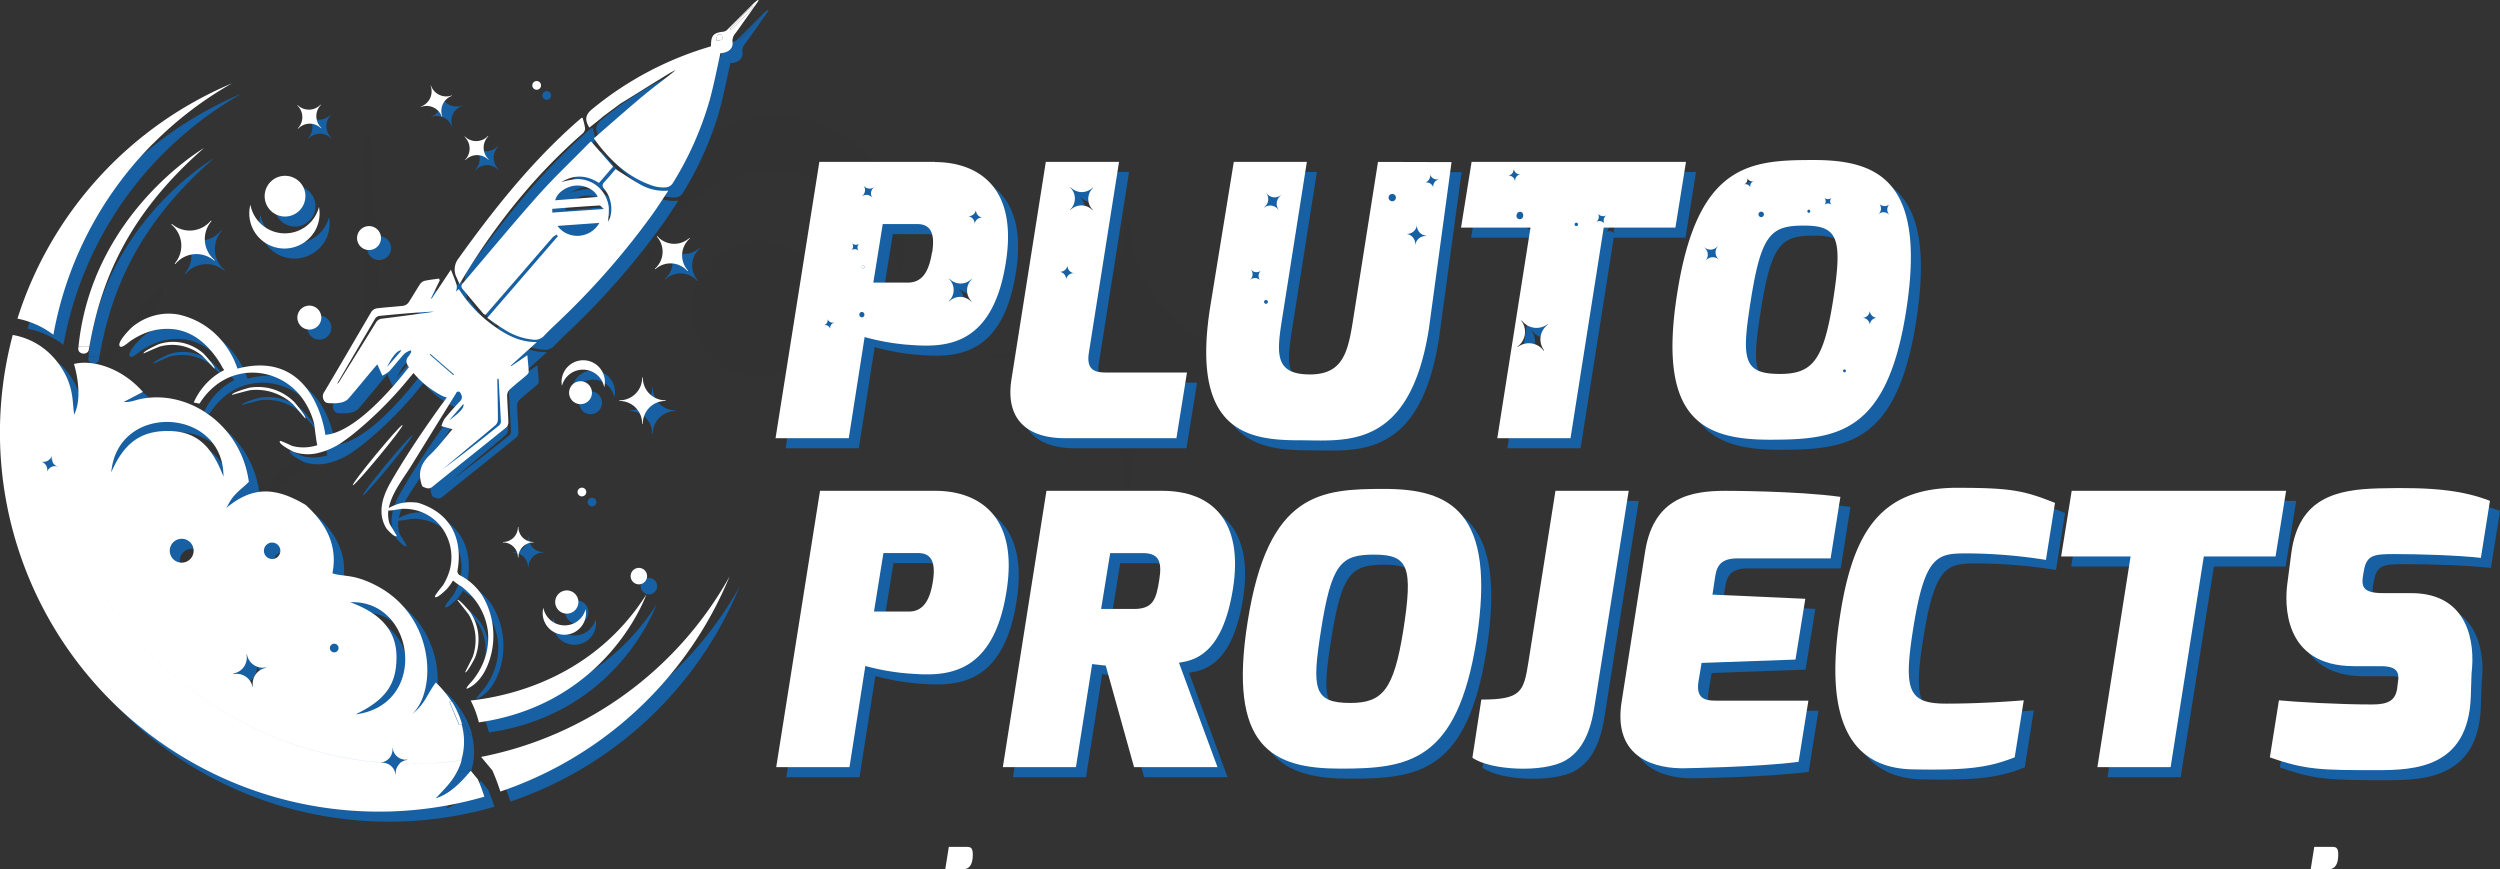
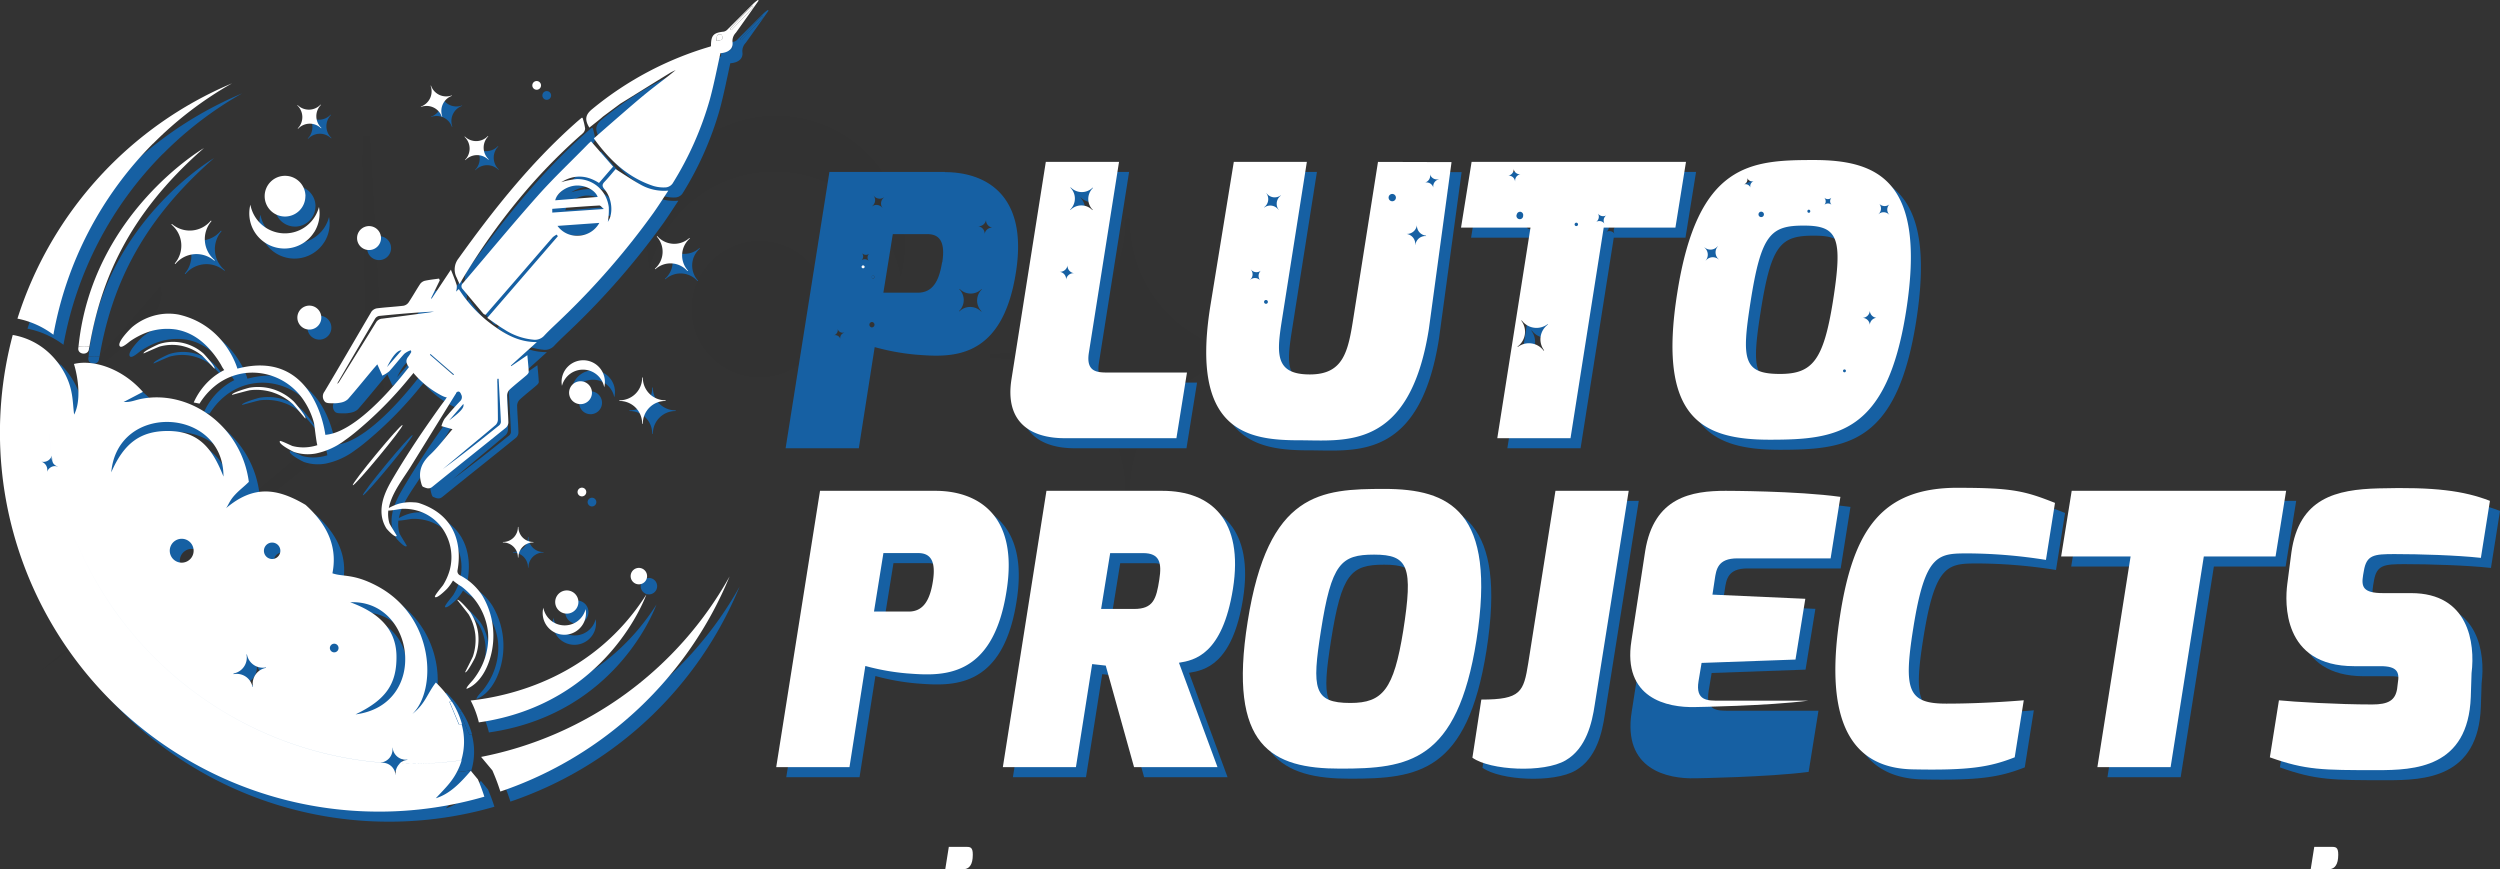
<svg xmlns="http://www.w3.org/2000/svg" viewBox="0 0 745.38 259.17">
  <rect x="0" y="0" width="745.38" height="259.17" fill="#333333" stroke="none" />
  <defs>
    <style>.cls-1{fill:none;}.cls-2{opacity:0.28;}.cls-3{opacity:0.1;}.cls-4{clip-path:url(#clip-path);}.cls-10,.cls-5,.cls-7{fill-rule:evenodd;}.cls-6{clip-path:url(#clip-path-2);}.cls-7,.cls-8{fill:#1660a3;}.cls-10,.cls-9{fill:#fff;}</style>
    <clipPath id="clip-path">
      <rect class="cls-1" x="193.03" y="34.53" width="76.68" height="47.92" />
    </clipPath>
    <clipPath id="clip-path-2">
      <rect class="cls-1" x="206.29" y="71.87" width="40.53" height="40.53" />
    </clipPath>
  </defs>
  <g id="Layer_2" data-name="Layer 2">
    <g id="Layer_1-2" data-name="Layer 1">
      <g class="cls-2">
        <g class="cls-3">
          <g class="cls-4">
            <path class="cls-5" d="M199,52.42a38.34,38.34,0,0,1,69.55,30A38.34,38.34,0,0,0,193.7,80,38.22,38.22,0,0,1,199,52.42" />
          </g>
        </g>
        <g class="cls-3">
          <g class="cls-6">
            <path class="cls-5" d="M241,78a20.27,20.27,0,1,1-28.66-.32A20.27,20.27,0,0,1,241,78" />
          </g>
        </g>
        <g class="cls-3">
          <path d="M336.82,65.7a.61.61,0,0,0-.61-.61.62.62,0,0,0-.61.61,39.87,39.87,0,0,1-39.83,39.83.62.62,0,0,0-.61.61.61.61,0,0,0,.61.61,39.87,39.87,0,0,1,39.83,39.83.61.61,0,0,0,.61.61.61.61,0,0,0,.61-.61,39.88,39.88,0,0,1,39.83-39.83.61.61,0,0,0,.61-.61.62.62,0,0,0-.61-.61A39.87,39.87,0,0,1,336.82,65.7" />
        </g>
        <g class="cls-3">
          <path d="M110.34,40.75l-2-.09c-.08,2.7-.28,5.41-.23,8.12.34,21.29.89,42.58.92,63.87,0,3.23-1.47,7.5-3.79,9.51-16.09,13.93-32.59,27.37-48.94,41q-22.43,18.69-44.83,37.41c33.8-24.89,66.7-50.86,99.48-77,1.74-1.38,3.54-4.15,3.45-6.18-1.16-25.56-2.67-51.1-4.08-76.64m-87.82,74C43.26,99,49.76,91.83,47.8,85.44L22.52,114.7" />
        </g>
      </g>
      <path class="cls-7" d="M140.74,218.93l-.84.08-2.84-6.8h.7a30.15,30.15,0,0,0-4.71-5.71c-2.61,3.35-3.07,6.25-7,9.36,7.37-7.05,6.69-28.89-10.36-38.06-7.15-3.84-10.27-2.75-13.48-3.87,1.3-6.53-.3-13.45-8-20.4-8.46-5-15.46-6-23.73,1,.69-.85,1-2.18,2.62-3.94,1.34-1.47,2.81-2.53,4.19-3.92C75,130.19,59.83,119.28,45.5,121.85c-2.36.42-3.34,1.12-5.63,1l5.74-3c-6.12-7-14.86-9.76-20.56-8.33,1.29,4.21,2.19,11,.05,15.09-.48-3.61-.22-7.3-2.65-12a23.38,23.38,0,0,0-4.42-6,109.12,109.12,0,0,0,.4,30h0a.05.05,0,0,1,0,.05.53.53,0,0,0,0,.12c.1.65.2,1.3.32,1.95a2.51,2.51,0,0,0,1.47,1.13,0,0,0,1,1,0,.08A2.61,2.61,0,0,0,19,142a108.47,108.47,0,0,0,97.54,88.36s0,0,0,0A3.92,3.92,0,0,0,120,226a.08.08,0,0,1,0-.07.09.09,0,0,1,.07.06,3.92,3.92,0,0,0,4.3,3.49.06.06,0,1,1,0,.11,3.88,3.88,0,0,0-2.28,1.08,108.45,108.45,0,0,0,18.45-1,19.32,19.32,0,0,0,.1-10.74M60.05,169.3a3.56,3.56,0,1,1-.81-5,3.56,3.56,0,0,1,.81,5m-6.93-37.8C45,131.47,40,135,36.17,143.83c1.86-21,33.5-19.45,33.46,1.26-3.29-8.38-7.38-13.55-16.51-13.59m29.14,70.68a4.79,4.79,0,0,0-3.84,5.59.08.08,0,0,1-.15,0A4.79,4.79,0,0,0,72.68,204a.08.08,0,0,1-.08-.06.08.08,0,0,1,.06-.09,4.8,4.8,0,0,0,3.84-5.59s0-.07.06-.08.07,0,.08.06A4.8,4.8,0,0,0,82.23,202a.08.08,0,0,1,.09.06.08.08,0,0,1-.06.08m3.86-33.53a2.45,2.45,0,1,1-.56-3.41,2.44,2.44,0,0,1,.56,3.41M103.7,197a1.3,1.3,0,0,1-1.81.29,1.29,1.29,0,0,1,1.51-2.1,1.31,1.31,0,0,1,.3,1.81M109,216c9-4.34,12.33-9,12.21-17.44s-5.9-13.11-13.79-16C126.85,181.72,131,213.17,109,216" />
      <path class="cls-8" d="M146.47,228.71l3.34,4,.29.68a58.66,58.66,0,0,1,2.08,5.61,113.21,113.21,0,0,0,68.35-64.14,108.73,108.73,0,0,1-74.06,53.81" />
      <path class="cls-8" d="M48.63,45.84a108.53,108.53,0,0,1,23.56-18A113.23,113.23,0,0,0,8.2,98a26.2,26.2,0,0,1,10.72,4.8,108,108,0,0,1,29.71-57" />
      <path class="cls-7" d="M195.71,180.25C180,205,154.94,210.6,143.33,211.86a28.21,28.21,0,0,1,2.44,6.52c38.59-5.52,49.94-38.13,49.94-38.13" />
      <path class="cls-7" d="M29.67,106.27C33,87.18,40.87,67.16,63.81,47.15c0,0-33.35,19.43-37.4,59.15a16.8,16.8,0,0,1,1.75-.09c.5,0,1,0,1.51.06" />
      <path class="cls-7" d="M29.51,107.17c0-.3.1-.6.16-.9q-.77-.06-1.5-.06a16.86,16.86,0,0,0-1.76.09c0,.18-.05.36-.07.54-.18,1.89,2.86,2.21,3.17.33" />
      <path class="cls-7" d="M18.77,140.79c-.12-.64-.22-1.29-.32-1.94a2.56,2.56,0,0,0,.32,1.94" />
      <path class="cls-7" d="M143.37,232.81c-3.19,3.71-6.27,6.9-10.44,8.2,3-3.23,5.18-5.18,6.91-9.12a17.25,17.25,0,0,0,.8-2.21,108.5,108.5,0,0,1-18.46,1,3.92,3.92,0,0,0-1.2,3.23s0,.06,0,.07a.07.07,0,0,1-.07-.06,3.93,3.93,0,0,0-4.3-3.49.05.05,0,0,1-.06-.05l0,0A108.47,108.47,0,0,1,19,142a2.56,2.56,0,0,0-2,1.81,0,0,0,0,1-.05,0,0,0,0,0,1,0,0,2.58,2.58,0,0,0-1.76-3.2,0,0,0,0,1,0,0,0,0,0,0,1,0,0,2.59,2.59,0,0,0,3.2-1.77h0a109.2,109.2,0,0,1-.4-30A21.08,21.08,0,0,0,6.8,102.87,113,113,0,0,0,147.41,240.53a54.87,54.87,0,0,0-1.92-5.16Z" />
      <path class="cls-7" d="M137.06,212.22,139.9,219l.84-.08a24.21,24.21,0,0,0-3-6.71h-.7" />
      <path class="cls-8" d="M18.48,138.73s0,0,0,0,0,0,0,0,0,.11,0,.16a.53.53,0,0,1,0-.12" />
      <path class="cls-8" d="M413.85,51.27l-7.31,46.37c-1.58,10.13-2.93,17-13,17-10.69,0-9.9-6.41-8.21-17l7.31-46.37H370.86l-7,43c-6,37.48,11.26,40,26.56,40,13.62,0,32.86,3.15,38.6-33.19l6.76-49.75ZM379,83.64a2.12,2.12,0,0,0-.23,3s0,0,0,0a0,0,0,0,1,0,0,2.13,2.13,0,0,0-3-.23h-.05s0,0,0,0a2.13,2.13,0,0,0,.23-3,0,0,0,0,1,0,0s0,0,.05,0a2.13,2.13,0,0,0,3,.23,0,0,0,0,1,0,0,0,0,0,0,1,0,0m1.39,9.94a.57.57,0,1,1,.63-.51.57.57,0,0,1-.63.51m3.81-28.07s-.05,0-.06,0a3,3,0,0,0-4.16-.66,0,0,0,0,1-.07,0s0,0,0-.06a3,3,0,0,0,.66-4.16,0,0,0,1,1,.07,0,3,3,0,0,0,4.16.65.06.06,0,0,1,.07,0s0,.05,0,.06a3,3,0,0,0-.66,4.16.06.06,0,0,1,0,.07M418,63a1.09,1.09,0,1,1,1.19-1A1.09,1.09,0,0,1,418,63m10.25,10.39A3,3,0,0,0,425,76a.07.07,0,0,1-.05,0s-.05,0,0,0a3,3,0,0,0-2.68-3.26,0,0,0,0,1,0,0,.07.07,0,0,1,0,0A3,3,0,0,0,425.47,70a0,0,0,0,1,0,0s0,0,0,0a3,3,0,0,0,2.67,3.25.07.07,0,0,1,0,.05.05.05,0,0,1,0,0M430.37,59s0,0,0,0,0,0,0,0a2.13,2.13,0,0,0-2.58-1.55s0,0,0,0l0,0a2.13,2.13,0,0,0,1.56-2.57s0,0,0,0,0,0,0,0a2.12,2.12,0,0,0,2.58,1.55,0,0,0,0,1,0,.07A2.12,2.12,0,0,0,430.37,59" />
      <path class="cls-8" d="M281.72,51.27H247.29l-13.06,82.38h21.83l4.73-30.16a69,69,0,0,0,12.27,2.25c10.24.79,25.66,2,29.82-24.42,3.83-23.86-9.68-30-21.16-30m-30,47.89a1.59,1.59,0,0,0-1.16,1.92s0,0,0,0,0,0,0,0a1.59,1.59,0,0,0-1.92-1.16s0,0,0,0,0,0,0,0A1.6,1.6,0,0,0,249.72,98l0,0s0,0,0,0a1.6,1.6,0,0,0,1.93,1.16,0,0,0,0,1,0,0s0,0,0,0m7.39-21.32h0a1.59,1.59,0,0,0-2.24-.17s0,0,0,0a0,0,0,0,1,0,0,1.59,1.59,0,0,0,.17-2.24s0,0,0,0a0,0,0,0,1,0,0,1.59,1.59,0,0,0,2.24.17,0,0,0,0,1,0,0,0,0,0,0,1,0,0,1.59,1.59,0,0,0-.17,2.24,0,0,0,0,1,0,0m.76,19.75A.81.81,0,0,1,260,96a.82.82,0,0,1,.73.89.81.81,0,0,1-.89.73m.46-14.6a.43.43,0,1,1,.47-.38.44.44,0,0,1-.47.38m2.85-21a0,0,0,0,1,0,0h-.05a2.21,2.21,0,0,0-3.1-.49,0,0,0,0,1,0-.06,2.22,2.22,0,0,0,.49-3.1s0,0,0-.05a0,0,0,0,1,0,0,2.23,2.23,0,0,0,3.11.49h0a0,0,0,0,1,0,.05,2.23,2.23,0,0,0-.49,3.11m17.76,16.29c-.9,5.74-2.92,9-7.2,9H263.38l2.81-17.45h10.35c3.94,0,5.29,2.82,4.39,8.44m11.77,8.08a4.58,4.58,0,0,0-.08,6.46.07.07,0,0,1,0,.1s-.07,0-.1,0a4.56,4.56,0,0,0-6.45-.07.09.09,0,0,1-.1,0,.07.07,0,0,1,0-.1,4.58,4.58,0,0,0,.07-6.46.07.07,0,0,1,.1-.1,4.58,4.58,0,0,0,6.46.07.07.07,0,0,1,.1.1M296,67.88a2.22,2.22,0,0,0-2.43,2s0,0,0,0,0,0,0,0a2.23,2.23,0,0,0-2-2.43s0,0,0,0,0,0,0,0a2.23,2.23,0,0,0,2.43-2,0,0,0,0,1,0,0s0,0,0,0a2.22,2.22,0,0,0,2,2.43s0,0,0,0a0,0,0,0,1,0,0" />
      <path class="cls-8" d="M260.4,82.14a.43.43,0,1,0-.08.85.44.44,0,0,0,.47-.38.43.43,0,0,0-.39-.47" />
      <path class="cls-8" d="M441.76,51.27l-3.15,19.59h20.71l-9.9,62.79h21.83l9.9-62.79h21.38l3.15-19.59Zm12.95,5.79,0,0a1.91,1.91,0,0,0-2.09-1.69s0,0,0,0a0,0,0,0,1,0,0,1.9,1.9,0,0,0,1.68-2.09s0,0,0,0l0,0a1.88,1.88,0,0,0,2.08,1.68s0,0,0,0a0,0,0,0,1,0,0A1.9,1.9,0,0,0,454.74,57a0,0,0,0,1,0,0m2.39,10.32a1,1,0,1,1-1.88-.44,1,1,0,0,1,1.17-.72,1,1,0,0,1,.71,1.16m7.35,32.47a5.47,5.47,0,0,0-1.13,7.63.09.09,0,0,1,0,.12.09.09,0,0,1-.12,0,5.47,5.47,0,0,0-7.63-1.13.07.07,0,0,1-.11,0,.08.08,0,0,1,0-.11,5.46,5.46,0,0,0,1.13-7.63.08.08,0,0,1,0-.11.09.09,0,0,1,.12,0,5.45,5.45,0,0,0,7.62,1.13.08.08,0,0,1,.12,0,.08.08,0,0,1,0,.11m9-29.78a.52.52,0,0,1-.62.38.51.51,0,1,1,.62-.38M482,67.15a1.89,1.89,0,0,0-.56,2.62s0,0,0,0,0,0,0,0a1.9,1.9,0,0,0-2.62-.56s0,0,0,0a0,0,0,0,1,0,0,1.89,1.89,0,0,0,.57-2.62s0,0,0,0a0,0,0,0,1,0,0,1.89,1.89,0,0,0,2.62.56h0s0,0,0,0" />
      <path class="cls-8" d="M247.49,149.34h34.44c11.48,0,25,6.19,21.15,30-4.16,26.45-19.58,25.21-29.82,24.42A69.18,69.18,0,0,1,261,201.56l-4.73,30.16H234.43Zm26.44,36c4.28,0,6.31-3.26,7.21-9s-.45-8.44-4.39-8.44H266.39l-2.81,17.44Z" />
      <path class="cls-8" d="M315,149.34h34.55c14.63,0,24.31,8.78,21.05,29.26-3.15,19.58-11.48,21.27-16.09,22L366,231.72H341.12l-8.44-30.27-4.05-.45-4.84,30.72H302Zm26.11,35.22c5.74,0,6.64-2.92,7.54-8.77.79-5,.12-7.88-4.84-7.88H334l-2.7,16.65Z" />
      <path class="cls-8" d="M415.74,148.77c19.47,0,33.54,6.53,27.46,45.14-5.74,36.35-20.37,38.26-40.63,38.26S369,225.76,375,188.28c6.08-38.61,21.83-39.51,40.74-39.51m-10.13,63.82c9.68,0,12.94-4.05,15.76-21.5,3-19.13,1.57-22.73-8.67-22.73-9.9,0-12.72,2.59-15.87,22.73-2.7,17.22-2.25,21.5,8.78,21.5" />
      <path class="cls-8" d="M444.66,211.58c11.82,0,12.61-2.26,14-10.92l8.1-51.32h21.84l-10.13,63.81c-.79,5.29-2.48,12.95-8.67,16.55-6.53,3.82-22.51,3-27.8-.79Z" />
      <path class="cls-8" d="M493.51,167.34c2.59-16.2,13.95-18,24-18,0,0,21.27,0,34.21,1.8l-2.92,18.34H521c-5.85,0-6.3,3.27-6.75,6.31l-.68,4.5,27.69,1.24-2.93,18.12-28,1-.9,5.4c-1,6,2.81,5.85,6.07,5.85h26.68l-2.93,18.24c-11.93,1.57-33.76,1.91-33.76,1.91-8.33.22-21.73-2.59-19-19.81Z" />
      <path class="cls-8" d="M586.7,148.44c16.2,0,19.92.9,29,4.5l-2.7,17A152.67,152.67,0,0,0,590.41,168c-9.45,0-13.39-.45-17,22.51-2.92,18.46-1.46,22.28,9.91,22.28,11.82,0,23.07-1,23.07-1l-2.7,17c-7.43,2.92-13.62,3.94-30.28,3.6-20.7-.34-26.11-17.9-21.83-45.58,4-26.23,12.72-38.38,35.12-38.38" />
      <polygon class="cls-8" points="620.68 149.34 684.61 149.34 681.46 168.92 660.07 168.92 650.17 231.72 628.34 231.72 638.24 168.92 617.53 168.92 620.68 149.34" />
      <path class="cls-8" d="M682.47,211.8c4.39.45,17.33,1.24,27.8,1.24,4.84,0,6.86-1.24,7.43-4.62l.22-1.8c.56-3.26-.22-5-5.18-5h-7.87c-21.5,0-20.6-19.13-19.92-24.42l1.23-9.46c2.25-16.31,13.4-18.79,26-19.13,16.66-.45,25.32.68,33.2,3.72l-2.7,17c-7.09-.79-18.34-1.13-25.77-1.13-6.08,0-8.33.23-9.12,5l-.22,1.24c-.57,3.48-.12,5.4,6,5.4h8.33c17.11,0,19.13,14.85,18,23.86l-.23,7.09c-.78,21.16-16.77,21.83-27.91,21.83-16.32,0-21.27,0-32-3.82Z" />
      <path class="cls-8" d="M543.84,50.71c-18.91,0-34.66.9-40.74,39.5-6,37.48,7.32,43.89,27.57,43.89s34.89-1.91,40.63-38.26c6.08-38.6-8-45.13-27.46-45.13M515.4,80.33a2.68,2.68,0,0,0-3.79.33s-.05,0-.06,0a0,0,0,0,1,0,0,2.7,2.7,0,0,0-.33-3.8,0,0,0,0,1,0-.06,0,0,0,0,1,.05,0,2.71,2.71,0,0,0,3.8-.34s0,0,.06,0,0,0,0,.06a2.7,2.7,0,0,0,.33,3.8s0,0,0,0,0,0-.06,0m44.13-3.16ZM546.88,61.92a1.57,1.57,0,0,0,2.24-.05h0a0,0,0,0,1,0,0,1.58,1.58,0,0,0,0,2.24,0,0,0,0,1,0,0s0,0,0,0a1.58,1.58,0,0,0-2.25,0s0,0,0,0a0,0,0,0,1,0,0,1.58,1.58,0,0,0,0-2.24,0,0,0,0,1,0,0,0,0,0,0,1,0,0m-4.57,3.6a.43.43,0,0,1,.43.43.43.43,0,1,1-.85,0,.42.42,0,0,1,.42-.43m-14.19.59a.81.81,0,1,1-.81.81.81.81,0,0,1,.81-.81M522.92,58l0,0s0,0,0,0a1.58,1.58,0,0,0,1-2s0,0,0,0,0,0,0,0a1.59,1.59,0,0,0,2,1s0,0,0,0,0,0,0,0a1.58,1.58,0,0,0-1,2s0,0,0,0l0,0a1.58,1.58,0,0,0-2-1m26.55,35c-2.82,17.44-6.08,21.49-15.76,21.49-11,0-11.48-4.28-8.78-21.49,3.15-20.15,6-22.74,15.87-22.74,10.24,0,11.7,3.6,8.67,22.74M553,114a.43.43,0,1,1,0-.85.43.43,0,0,1,0,.85m9.69-16.26a2.22,2.22,0,0,0-2.22,2.23,0,0,0,0,1,0,0,0,0,0,0,1,0,0,2.23,2.23,0,0,0-2.22-2.23s0,0,0,0,0,0,0,0a2.23,2.23,0,0,0,2.22-2.23,0,0,0,0,1,0,0,0,0,0,0,1,0,0,2.22,2.22,0,0,0,2.22,2.23,0,0,0,0,1,0,.06m3.73-34a2.22,2.22,0,0,0-.18,3.14s0,0,0,0a0,0,0,0,1,0,0,2.24,2.24,0,0,0-3.14-.18H563a0,0,0,0,1,0,0,2.23,2.23,0,0,0,.19-3.14s0,0,0,0,0,0,0,0a2.22,2.22,0,0,0,3.13.18h.05a0,0,0,0,1,0,0" />
      <polygon class="cls-8" points="559.53 77.17 559.52 77.17 559.53 77.17 559.53 77.17" />
      <path class="cls-7" d="M176.71,189.26A6.46,6.46,0,0,1,165,184.2a6.46,6.46,0,0,0,11.81,2.25,6.78,6.78,0,0,0,.79-1.84,6.45,6.45,0,0,1-.89,4.65" />
      <path class="cls-7" d="M96.65,72.24a10.48,10.48,0,0,1-19-8.21,10.48,10.48,0,0,0,20.45.68,10.46,10.46,0,0,1-1.43,7.53" />
      <path class="cls-7" d="M171.44,113.4a6.46,6.46,0,0,1,11.71,5.06,6.46,6.46,0,0,0-11.8-2.25,6.58,6.58,0,0,0-.8,1.83,6.44,6.44,0,0,1,.89-4.64" />
      <path class="cls-8" d="M123,129.74c-.51-.46-15.32,17.47-14.81,17.93S123.54,130.2,123,129.74" />
      <path class="cls-8" d="M84.32,120a16.66,16.66,0,0,1,6,3.49c.32.29,3.68,4.29,3.69,4.29.62-.35-3.11-4.78-3.46-5.11A15.75,15.75,0,0,0,84.26,119a15.27,15.27,0,0,0-6.85-.41c-.39.06-5.53,1.53-5.22,2.14,0,0,4.92-1.33,5.32-1.38a16,16,0,0,1,6.81.64" />
      <path class="cls-8" d="M145.6,192.09a14.7,14.7,0,0,0-2.38-6.54c-.21-.32-3.5-4.22-3.88-3.66,0,0,3.19,4,3.43,4.36a15.53,15.53,0,0,1,1.95,5.94,15.71,15.71,0,0,1-.73,6.53c-.13.39-2.33,4.69-2.32,4.7.49.47,2.88-4.08,3-4.42a14.91,14.91,0,0,0,.92-6.91" />
      <path class="cls-8" d="M63.2,109c.33.26,3.73,3.92,3.73,3.92.58-.35-3-4.28-3.27-4.53a14,14,0,0,0-6.25-3.17,13.61,13.61,0,0,0-6.91.34c-.36.12-5.08,2.26-4.67,2.82,0,0,4.49-2,4.87-2.08a14.29,14.29,0,0,1,6.24-.23A14.6,14.6,0,0,1,63.2,109" />
      <path class="cls-8" d="M60.76,123a20.31,20.31,0,0,1,4.76-6.66,18.8,18.8,0,0,1,4.34-3,8.91,8.91,0,0,1-.94-1.53c-2.94-4.94-7.07-9.18-12.63-10.4-.25-.06-.49-.12-.75-.16a17.74,17.74,0,0,0-9.36,1.1A23.57,23.57,0,0,0,42,104.59c-.56.37-2.54,2.21-3.17,1.74-1.36-1,3.15-5.46,3.65-5.87a17.21,17.21,0,0,1,7.78-3.66,16.2,16.2,0,0,1,6.05,0c13.92,3.18,17.47,16.11,17.47,16.11C97.05,106.8,100,132.65,100,132.65c11.4-.88,27.15-23.16,27.15-23.16l2.15,1.85,9.44,8.75.24.17-13.66,22.09c-2.13,3.35-4.76,6.73-6,10.58a13.19,13.19,0,0,0-.39,1.53,15.51,15.51,0,0,1,3.14-1.32,13.39,13.39,0,0,1,4.32-.36h0a6.24,6.24,0,0,1,1.44.18c13.44,4.33,12.29,16.31,11.58,20.06a1.38,1.38,0,0,0,.77,1.53,17.46,17.46,0,0,1,6.6,6,23.38,23.38,0,0,1,2.28,18.92c-2.37,7.66-6.95,8.9-6.95,8.9-.25-.4,1.75-2.37,2-2.75a21.58,21.58,0,0,0,2.68-4.39,19.77,19.77,0,0,0,1.75-7.13,16.82,16.82,0,0,0-.11-3.17,19.23,19.23,0,0,0-4.18-9.52,21.32,21.32,0,0,0-3.68-3.55,18.21,18.21,0,0,1-2.51-1.78,14.21,14.21,0,0,1-1.7,2.39c-.26.29-3.2,3.22-3.68,2.49-.23-.36,2.16-3.11,2.43-3.52a17.47,17.47,0,0,0,2-4.56,14.84,14.84,0,0,0-1.2-10.63,13.73,13.73,0,0,0-8.25-6.93,14.41,14.41,0,0,0-4.79-.61c-.42,0-3.12.55-4.09.51a9.42,9.42,0,0,0,.32,3.76c.13.43,2.22,3.69,2.19,3.77-.41.85-2.91-1.94-3.08-2.2a9.56,9.56,0,0,1-1.47-5.16c0-3.56,1.65-6.8,3.39-9.75,3.62-6.15,7.53-12.1,11.62-17.91,1.26-1.8,2.52-3.6,3.85-5.35.29-.38.75-1.17,1.25-1.79h0a27.23,27.23,0,0,1-2.22-2.21l-6.86-6.15h0c-.9,1.33-2.41,3.1-2.59,3.3a116,116,0,0,1-16.5,16.58c-.89.72-1.82,1.44-2.79,2.11a21.88,21.88,0,0,1-8.76,4,12.93,12.93,0,0,1-6.47-.46c-.3-.11-4.94-2.44-4.18-3.28.18-.19,3.39,1.4,3.73,1.5a12.83,12.83,0,0,0,5,.29,13.81,13.81,0,0,0,2.41-.54v0c-.29-.73-.87-6-1-6.59a22.42,22.42,0,0,0-3-6.67,18.45,18.45,0,0,0-12.79-8.18A17.69,17.69,0,0,0,67,118.15a20.78,20.78,0,0,0-4.51,5.19Z" />
      <path class="cls-7" d="M94.05,61.49A6.07,6.07,0,1,1,88,55.42a6.07,6.07,0,0,1,6.07,6.07" />
      <path class="cls-7" d="M178.53,117.71a3.41,3.41,0,1,1-4.83-.06,3.4,3.4,0,0,1,4.83.06" />
      <path class="cls-7" d="M172.67,185.89a3.46,3.46,0,1,1,2.73-4,3.46,3.46,0,0,1-2.73,4" />
      <path class="cls-8" d="M66.79,80.69a.13.13,0,0,0,.18,0,.14.14,0,0,0,0-.18A8.15,8.15,0,0,1,66,69a.12.12,0,0,0-.19-.16,8.15,8.15,0,0,1-11.47,1,.13.13,0,0,0-.18,0,.12.12,0,0,0,0,.17,8.15,8.15,0,0,1,1,11.47.13.13,0,0,0,0,.18.12.12,0,0,0,.17,0,8.15,8.15,0,0,1,11.47-1" />
      <path class="cls-8" d="M194.66,115.64a.1.1,0,0,0-.2,0,6.72,6.72,0,0,1-6.71,6.71.1.1,0,0,0-.1.1.09.09,0,0,0,.1.1,6.72,6.72,0,0,1,6.71,6.71.1.1,0,1,0,.2,0,6.72,6.72,0,0,1,6.71-6.71.09.09,0,0,0,.1-.1.1.1,0,0,0-.1-.1,6.72,6.72,0,0,1-6.71-6.71" />
      <path class="cls-8" d="M157.56,160.16a.07.07,0,1,0-.14,0,4.44,4.44,0,0,1-4.43,4.43.07.07,0,0,0,0,.14,4.44,4.44,0,0,1,4.43,4.44.07.07,0,0,0,.14,0,4.44,4.44,0,0,1,4.44-4.44.07.07,0,0,0,0-.14,4.44,4.44,0,0,1-4.44-4.43" />
      <path class="cls-8" d="M208.64,74a.11.11,0,0,0-.15,0,6.72,6.72,0,0,1-9.47-.55.11.11,0,0,0-.15,0,.1.1,0,0,0,0,.14,6.73,6.73,0,0,1-.56,9.48.1.1,0,0,0,.14.15,6.72,6.72,0,0,1,9.47.55.11.11,0,0,0,.15,0,.12.12,0,0,0,0-.15,6.71,6.71,0,0,1,.55-9.47.11.11,0,0,0,0-.14" />
      <path class="cls-8" d="M141.68,50.61a.08.08,0,0,0,0,.11.08.08,0,0,0,.1,0,4.81,4.81,0,0,1,6.78-.14.08.08,0,0,0,.11,0,.08.08,0,0,0,0-.1,4.81,4.81,0,0,1-.14-6.78.08.08,0,0,0,0-.11.08.08,0,0,0-.1,0,4.8,4.8,0,0,1-6.78.15.08.08,0,0,0-.11,0,.08.08,0,0,0,0,.1,4.8,4.8,0,0,1,.15,6.78" />
      <path class="cls-8" d="M91.8,41.25a.07.07,0,0,0,0,.1.08.08,0,0,0,.11,0,4.8,4.8,0,0,1,6.78-.14.08.08,0,0,0,.1,0,.08.08,0,0,0,0-.11,4.8,4.8,0,0,1-.14-6.78.08.08,0,0,0,0-.1.07.07,0,0,0-.1,0,4.8,4.8,0,0,1-6.78.14.08.08,0,0,0-.1,0,.07.07,0,0,0,0,.1,4.8,4.8,0,0,1,.14,6.78" />
      <path class="cls-8" d="M137.77,31.56a4.81,4.81,0,0,0-2.91,6.13.07.07,0,0,1-.05.09.06.06,0,0,1-.09,0,4.81,4.81,0,0,0-6.13-2.92.06.06,0,0,1-.09,0,.07.07,0,0,1,.05-.09,4.81,4.81,0,0,0,2.91-6.13.08.08,0,0,1,0-.09.07.07,0,0,1,.1,0,4.8,4.8,0,0,0,6.12,2.92.07.07,0,1,1,.05.13" />
      <path class="cls-8" d="M113,77.55A3.57,3.57,0,1,0,109.46,74,3.56,3.56,0,0,0,113,77.55" />
      <path class="cls-8" d="M95.22,101.26a3.57,3.57,0,1,0-3.56-3.57,3.57,3.57,0,0,0,3.56,3.57" />
      <path class="cls-8" d="M193.48,177.22a2.45,2.45,0,1,0-2.45-2.45,2.45,2.45,0,0,0,2.45,2.45" />
      <path class="cls-8" d="M163,29.76a1.3,1.3,0,1,0-1.29-1.3,1.3,1.3,0,0,0,1.29,1.3" />
      <path class="cls-8" d="M176.5,151a1.3,1.3,0,1,0-1.3-1.3,1.3,1.3,0,0,0,1.3,1.3" />
      <path class="cls-8" d="M182.78,37.75c-1.3,1.16-2.7,2.2-4.06,3.3-1.47-2.41-1.19-3.87.89-5.56a99.16,99.16,0,0,1,35.12-18.6,1.49,1.49,0,0,0,.25-.13c0-3.22.69-4,3.83-4.33a2.26,2.26,0,0,0,1.14-.74c2.58-2.56,5.14-5.15,7.72-7.71a11.14,11.14,0,0,1,1.26-1l.22.19c-2.27,3.2-4.51,6.42-6.8,9.59a3.54,3.54,0,0,0-1,2.82c.26,1.94-1.25,3.12-3.61,3.28-1,4.57-1.9,9.14-3.1,13.62a97.57,97.57,0,0,1-11.14,25.2,2.8,2.8,0,0,1-1.94,1.18,10.68,10.68,0,0,1-3.86-.43c-7.54-2.51-13-7.64-17.7-14.16,2.68-2.34,5.26-4.61,7.86-6.86s5.4-4.7,8.19-6.95,5.62-4.28,8.36-6.57c-.56.28-1.15.52-1.68.85-4.94,3-9.87,6.13-14.83,9.17ZM227.62,5.11l-.35-.45-6.63,6.92.41.4,6.57-6.87m-11,10.11c.82-.23,1.49-.22,1.68-.52a1.41,1.41,0,0,0-.19-1.33c-.16-.2-1-.13-1.22.11s-.16.9-.27,1.74" />
      <path class="cls-8" d="M202.24,59.87c-1.55,2.34-2.92,4.5-4.39,6.58a226.45,226.45,0,0,1-27.55,31.7c-1.7,1.66-3.49,3.24-5.11,5a3.69,3.69,0,0,1-3.14,1.13,19.07,19.07,0,0,1-8.7-3.06c-1.69-1-3.26-2.2-5.07-3.44,7.14-8.25,14.09-16.3,21.05-24.36-.12-.15-.23-.31-.35-.47a5.61,5.61,0,0,0-1.2.81c-3.22,3.69-6.42,7.41-9.62,11.11l-10.41,12a2.18,2.18,0,0,1-.65-.35q-3.09-3.66-6.16-7.33a1.2,1.2,0,0,1,.09-1.78c7.44-8.7,14.73-17.53,22.34-26.09C168.1,56,173.3,51.12,178.29,46c.3-.31.63-.59.93-.86l6.57,7.54-4.2,4.87c-3.65-2.35-7.37-2.61-11.28-.22a22,22,0,0,1,4.6-.93,9.32,9.32,0,0,1,8,4.08,9.94,9.94,0,0,1,1.6,4.29,19.83,19.83,0,0,1-.29,4.39c1.66-2.37,1.39-6.87-1-9.74-.78-.94-.7-1.47.08-2.27,1.16-1.22,2.22-2.54,3.25-3.73,2.52,1.59,4.83,3.18,7.27,4.53a14.22,14.22,0,0,0,8.37,1.89m-21,1.87c-.67-1.93-3.54-3.53-6.38-3.39s-5.74,2.11-6.27,4.4l12.65-1m.5,7.74-12.47.89a7.09,7.09,0,0,0,6.06,2.93,7.35,7.35,0,0,0,6.41-3.82m-14-3.08,15.36-1.06c-.63-.5-1-1.07-1.39-1-4.63.27-9.26.62-14,.95,0,.5,0,.87,0,1.16" />
      <path class="cls-8" d="M125.25,107.51a6.14,6.14,0,0,0-1.73,1c-1.54,1.68-2.92,3.5-4.46,5.19A10.2,10.2,0,0,1,117,115l-1.5-3.37L114.3,113c-2.51,3-5,6.08-7.55,9a4.1,4.1,0,0,1-2,1,10.1,10.1,0,0,1-2.75.23c-.74,0-1.74,0-2.14-.48a2.34,2.34,0,0,1-.11-3c4.73-7.91,9.32-15.9,14-23.83a2.55,2.55,0,0,1,1.7-1c2.6-.32,5.22-.45,7.82-.76a2.44,2.44,0,0,0,1.56-1c1.21-1.81,2.27-3.73,3.47-5.54a2.52,2.52,0,0,1,1.43-.92c1.37-.29,2.78-.44,4.17-.64.08.18.15.35.22.53l-2.61,5.36.18.1,5.75-8.65c.63,1.64,1.29,3.14,1.75,4.7a4.61,4.61,0,0,1-.24,1.85c.21-.18.49-.44.85-.77a39.07,39.07,0,0,0,9.9,10.59c3.9,2.87,8,5.27,13.36,5.22l-7.74,7,.11.18,4.8-3.27c.16,1.77.34,3.4.41,5,0,.33-.38.74-.68,1-1.65,1.42-3.38,2.76-5,4.24a2.65,2.65,0,0,0-.78,1.79c.07,2.67.32,5.33.39,8a2.16,2.16,0,0,1-.7,1.56c-7.31,5.91-14.68,11.76-22,17.68-1,.81-1.85.31-2.69,0-.35-.13-.53-.88-.66-1.38-.85-3.32.23-5.87,2.73-8.23s4.4-5,6.66-7.59l-3.3-.92a8.53,8.53,0,0,1,.94-2.2c1.48-1.81,3-3.54,4.63-5.24a1.62,1.62,0,0,0,.32-2c-.37-1-1-1.15-1.59-.36-1.61,2-3.2,1.31-5,.27a27.65,27.65,0,0,1-9.1-8.21c-.78-1.13-.9-2,0-3.08a12,12,0,0,0,.84-1.33l-.32-.56m-21.81,10,.19,0a5.2,5.2,0,0,0,.38-.44c3.71-6,7.43-11.92,11.11-17.91A2.36,2.36,0,0,1,117,98c4.71-.57,9.42-1.23,14.13-1.86.44-.06.87-.16,1.3-.25-5.51.28-11,.76-16.41,1.31a1.82,1.82,0,0,0-1.19.83q-5.75,9.77-11.43,19.56m48.22-1.65h-.33c0,.45-.05.91,0,1.37.06,3.58.15,7.17.16,10.76a2.35,2.35,0,0,1-.64,1.6c-2.71,2.34-5.49,4.61-8.25,6.9l-7.55,6.3c5.7-4.19,11.24-8.56,16.76-13a1.54,1.54,0,0,0,.58-1.05c-.2-4.3-.45-8.6-.69-12.91m-33.27-3.46,4.34-5c-1.24-.08-2.81,1.87-4.34,5m19.76,2.39.21-.21-7-6.08-.19.23,7,6.06m-1.28,13.53c3.49-2.64,4.59-3.85,4.26-4.93l-4.26,4.93" />
      <path class="cls-8" d="M140,87.65c-.35-.78-.6-1.3-.82-1.83a5.29,5.29,0,0,1,.53-5.77c10.33-14.43,21.32-28.27,34.62-40.13.68-.62,1.39-1.21,2.09-1.8.06,0,.19,0,.27,0a20.36,20.36,0,0,1,.77,3.22,2.14,2.14,0,0,1-.78,1.48,168.63,168.63,0,0,0-17.25,17.5,194.42,194.42,0,0,0-18.83,26.38c-.14.24-.29.48-.6,1" />
      <path class="cls-8" d="M227.62,5.11,221.05,12l-.41-.39,6.63-6.92.35.45" />
      <path class="cls-8" d="M216.65,15.22c.11-.84,0-1.44.27-1.74s1.06-.31,1.22-.11a1.41,1.41,0,0,1,.19,1.33c-.19.3-.86.29-1.68.52" />
      <path class="cls-8" d="M327.64,108.22l9-56.95H314.81L304.57,116.1c-2,12.71,5.63,17.55,15.87,17.55h33.31l3.15-19.58H333.72c-3.27,0-7,.11-6.08-5.85m-4.35-23.76a2.22,2.22,0,0,0-2.43,2,0,0,0,0,1,0,0s0,0,0,0a2.23,2.23,0,0,0-2-2.43,0,0,0,0,1,0,0s0,0,0,0a2.23,2.23,0,0,0,2.43-2,0,0,0,0,1,0,0s0,0,0,0a2.23,2.23,0,0,0,2,2.43,0,0,0,0,1,0,0,0,0,0,0,1,0,0m-1.08-18.9a.07.07,0,1,1-.1-.1,4.58,4.58,0,0,0,.07-6.46.07.07,0,0,1,0-.1.08.08,0,0,1,.1,0,4.58,4.58,0,0,0,6.46.07.07.07,0,0,1,.1,0,.08.08,0,0,1,0,.1,4.56,4.56,0,0,0-.07,6.45.07.07,0,1,1-.1.1,4.56,4.56,0,0,0-6.45-.07" />
      <path class="cls-9" d="M143.47,225.71l3.34,4,.29.68a58.66,58.66,0,0,1,2.08,5.61,113.21,113.21,0,0,0,68.35-64.14,108.73,108.73,0,0,1-74.06,53.81" />
      <path class="cls-9" d="M45.63,42.84a108.53,108.53,0,0,1,23.56-18A113.23,113.23,0,0,0,5.2,95a26.2,26.2,0,0,1,10.72,4.8,108,108,0,0,1,29.71-57" />
      <path class="cls-10" d="M192.71,177.25C177,202,151.94,207.6,140.33,208.86a28.21,28.21,0,0,1,2.44,6.52c38.59-5.52,49.94-38.13,49.94-38.13" />
      <path class="cls-10" d="M26.67,103.27C30,84.18,37.87,64.16,60.81,44.15c0,0-33.35,19.43-37.4,59.15a16.8,16.8,0,0,1,1.75-.09c.5,0,1,0,1.51.06" />
      <path class="cls-10" d="M26.51,104.17c0-.3.1-.6.16-.9q-.77-.06-1.5-.06a16.86,16.86,0,0,0-1.76.09c0,.18-.05.36-.07.54-.18,1.89,2.86,2.21,3.17.33" />
      <path class="cls-10" d="M15.77,137.79c-.12-.64-.22-1.29-.32-1.94a2.56,2.56,0,0,0,.32,1.94" />
      <path class="cls-10" d="M142.49,232.37l-2.12-2.56c-3.19,3.71-6.27,6.9-10.44,8.2,3-3.23,5.18-5.18,6.91-9.12a17.25,17.25,0,0,0,.8-2.21,109.54,109.54,0,0,1-18.46,1,3.92,3.92,0,0,0-1.2,3.23s0,.06,0,.07a.07.07,0,0,1-.07-.06,3.92,3.92,0,0,0-4.3-3.49.05.05,0,0,1-.06-.05l0,0A108.5,108.5,0,0,1,16,139a2.56,2.56,0,0,0-2,1.81,0,0,0,0,1,0,0,0,0,0,0,1,0,0,2.58,2.58,0,0,0-1.76-3.2,0,0,0,0,1,0,0,0,0,0,0,1,0,0,2.59,2.59,0,0,0,3.2-1.77h0a109.24,109.24,0,0,1-1.15-12,108.82,108.82,0,0,0,1.15,12h0a0,0,0,0,1,0,.05s0,.08,0,.12c.1.65.2,1.3.32,1.95a2.51,2.51,0,0,0,1.47,1.13,0,0,0,0,1,0,.05s0,0,0,0A2.61,2.61,0,0,0,16,139a108.47,108.47,0,0,0,97.54,88.36s0,0,0,0A3.92,3.92,0,0,0,117,223s0-.06,0-.07a.07.07,0,0,1,.07.06,3.92,3.92,0,0,0,4.3,3.49.06.06,0,1,1,0,.11,3.93,3.93,0,0,0-2.29,1.08,108.51,108.51,0,0,0,18.46-1,19.32,19.32,0,0,0,.1-10.74l-.84.08-2.84-6.8h.7a30.15,30.15,0,0,0-4.71-5.71c-2.61,3.35-3.07,6.25-7,9.36,7.37-7.05,6.69-28.89-10.36-38.06-7.15-3.84-10.27-2.75-13.48-3.87,1.3-6.53-.3-13.45-8-20.4-8.46-5-15.46-6-23.73,1,.69-.85,1-2.18,2.62-3.94,1.34-1.47,2.81-2.53,4.19-3.92C72,127.19,56.83,116.28,42.5,118.85c-2.36.42-3.34,1.12-5.63,1l5.73-3c-6.11-7-14.85-9.76-20.55-8.33,1.29,4.21,2.19,11,.05,15.09-.48-3.61-.22-7.3-2.65-12a23.38,23.38,0,0,0-4.42-6h0A21.12,21.12,0,0,0,3.8,99.87,113,113,0,0,0,144.41,237.53a54.87,54.87,0,0,0-1.92-5.16M106,213c9-4.34,12.33-9,12.21-17.44s-5.9-13.11-13.79-16C123.85,178.72,128,210.17,106,213M98.6,192.46a1.29,1.29,0,0,1,1.8-.3,1.29,1.29,0,1,1-1.51,2.1,1.28,1.28,0,0,1-.29-1.8M79.15,162.79a2.45,2.45,0,1,1,.56,3.42,2.45,2.45,0,0,1-.56-3.42m-9.49,38a4.8,4.8,0,0,0,3.84-5.59s0-.07.06-.08.07,0,.08.06A4.8,4.8,0,0,0,79.23,199a.08.08,0,0,1,.09.06.08.08,0,0,1-.06.08,4.79,4.79,0,0,0-3.84,5.59.08.08,0,0,1-.15,0A4.79,4.79,0,0,0,69.68,201a.08.08,0,0,1-.08-.06.08.08,0,0,1,.06-.09M57.05,166.3a3.56,3.56,0,1,1-.81-5,3.57,3.57,0,0,1,.81,5m9.58-24.21c-3.29-8.38-7.38-13.55-16.51-13.59C42,128.47,37,132,33.17,140.83c1.86-21,33.5-19.45,33.46,1.26" />
      <path class="cls-10" d="M134.06,209.22,136.9,216l.84-.08a24.21,24.21,0,0,0-3-6.71h-.7" />
      <path class="cls-9" d="M15.48,135.73s0,0,0,0,0,0,0,0,0,.11,0,.16a.53.53,0,0,1,0-.12" />
      <path class="cls-9" d="M410.85,48.27l-7.31,46.37c-1.58,10.13-2.93,17-13,17-10.69,0-9.9-6.41-8.21-17l7.31-46.37H367.86l-7,43c-6,37.48,11.26,40,26.56,40,13.62,0,32.86,3.15,38.6-33.19l6.76-49.75ZM376,80.64a2.12,2.12,0,0,0-.23,3s0,0,0,0a0,0,0,0,1,0,0,2.13,2.13,0,0,0-3-.23h-.05s0,0,0,0a2.13,2.13,0,0,0,.23-3,0,0,0,0,1,0,0s0,0,.05,0a2.13,2.13,0,0,0,3,.23,0,0,0,0,1,0,0,0,0,0,0,1,0,0m1.39,9.94a.57.57,0,1,1,.63-.51.57.57,0,0,1-.63.51m3.81-28.07s-.05,0-.06,0a3,3,0,0,0-4.16-.66,0,0,0,0,1-.07,0s0,0,0-.06a3,3,0,0,0,.66-4.16,0,0,0,1,1,.07,0,3,3,0,0,0,4.16.65.06.06,0,0,1,.07,0s0,.05,0,.06a3,3,0,0,0-.66,4.16.06.06,0,0,1,0,.07M415,60a1.09,1.09,0,1,1,1.19-1A1.09,1.09,0,0,1,415,60m10.25,10.39A3,3,0,0,0,422,73a.07.07,0,0,1-.05,0s-.05,0,0,0a3,3,0,0,0-2.68-3.26,0,0,0,0,1,0,0,.07.07,0,0,1,0,0A3,3,0,0,0,422.47,67a0,0,0,0,1,0,0s0,0,0,0a3,3,0,0,0,2.67,3.25.07.07,0,0,1,0,.05.05.05,0,0,1,0,0M427.37,56s0,0,0,0,0,0,0,0a2.13,2.13,0,0,0-2.58-1.55s0,0,0,0l0,0a2.13,2.13,0,0,0,1.56-2.57s0,0,0,0,0,0,0,0a2.12,2.12,0,0,0,2.58,1.55,0,0,0,0,1,0,.07A2.12,2.12,0,0,0,427.37,56" />
-       <path class="cls-9" d="M278.72,48.27H244.29l-13.06,82.38h21.83l4.73-30.16a69,69,0,0,0,12.27,2.25c10.24.79,25.66,2,29.82-24.42,3.83-23.86-9.68-30-21.16-30m-30,47.89a1.59,1.59,0,0,0-1.16,1.92s0,0,0,0,0,0,0,0a1.59,1.59,0,0,0-1.92-1.16s0,0,0,0,0,0,0,0A1.6,1.6,0,0,0,246.72,95l0,0s0,0,0,0a1.6,1.6,0,0,0,1.93,1.16,0,0,0,0,1,0,0s0,0,0,0m7.39-21.32h0a1.59,1.59,0,0,0-2.24-.17s0,0,0,0a0,0,0,0,1,0,0,1.59,1.59,0,0,0,.17-2.24s0,0,0,0a0,0,0,0,1,0,0,1.59,1.59,0,0,0,2.24.17,0,0,0,0,1,0,0,0,0,0,0,1,0,0,1.59,1.59,0,0,0-.17,2.24,0,0,0,0,1,0,0m.76,19.75A.81.81,0,0,1,257,93a.82.82,0,0,1,.73.89.81.81,0,0,1-.89.73m.46-14.6a.43.43,0,1,1,.47-.38.44.44,0,0,1-.47.38m2.85-21a0,0,0,0,1,0,0h-.05a2.21,2.21,0,0,0-3.1-.49,0,0,0,0,1,0-.06,2.22,2.22,0,0,0,.49-3.1s0,0,0-.05a0,0,0,0,1,0,0,2.23,2.23,0,0,0,3.11.49h0a0,0,0,0,1,0,.05,2.23,2.23,0,0,0-.49,3.11m17.76,16.29c-.9,5.74-2.92,9-7.2,9H260.38l2.81-17.45h10.35c3.94,0,5.29,2.82,4.39,8.44m11.77,8.08a4.58,4.58,0,0,0-.08,6.46.07.07,0,0,1,0,.1s-.07,0-.1,0a4.56,4.56,0,0,0-6.45-.07.09.09,0,0,1-.1,0,.07.07,0,0,1,0-.1,4.58,4.58,0,0,0,.07-6.46.07.07,0,0,1,.1-.1,4.58,4.58,0,0,0,6.46.07.07.07,0,0,1,.1.1M293,64.88a2.22,2.22,0,0,0-2.43,2s0,0,0,0,0,0,0,0a2.23,2.23,0,0,0-2-2.43s0,0,0,0,0,0,0,0a2.23,2.23,0,0,0,2.43-2,0,0,0,0,1,0,0s0,0,0,0a2.22,2.22,0,0,0,2,2.43s0,0,0,0a0,0,0,0,1,0,0" />
      <path class="cls-9" d="M257.4,79.14a.43.43,0,1,0-.08.85.44.44,0,0,0,.47-.38.43.43,0,0,0-.39-.47" />
      <path class="cls-9" d="M438.76,48.27l-3.15,19.59h20.71l-9.9,62.79h21.83l9.9-62.79h21.38l3.15-19.59Zm12.95,5.79,0,0a1.91,1.91,0,0,0-2.09-1.69s0,0,0,0a0,0,0,0,1,0,0,1.9,1.9,0,0,0,1.68-2.09s0,0,0,0l0,0a1.88,1.88,0,0,0,2.08,1.68s0,0,0,0a0,0,0,0,1,0,0A1.9,1.9,0,0,0,451.74,54a0,0,0,0,1,0,0m2.39,10.32a1,1,0,1,1-1.88-.44,1,1,0,0,1,1.17-.72,1,1,0,0,1,.71,1.16m7.35,32.47a5.47,5.47,0,0,0-1.13,7.63.09.09,0,0,1,0,.12.09.09,0,0,1-.12,0,5.47,5.47,0,0,0-7.63-1.13.07.07,0,0,1-.11,0,.08.08,0,0,1,0-.11,5.46,5.46,0,0,0,1.13-7.63.08.08,0,0,1,0-.11.09.09,0,0,1,.12,0,5.45,5.45,0,0,0,7.62,1.13.08.08,0,0,1,.12,0,.08.08,0,0,1,0,.11m9-29.78a.52.52,0,0,1-.62.38.51.51,0,1,1,.62-.38M479,64.15a1.89,1.89,0,0,0-.56,2.62s0,0,0,0,0,0,0,0a1.9,1.9,0,0,0-2.62-.56s0,0,0,0a0,0,0,0,1,0,0,1.89,1.89,0,0,0,.57-2.62s0,0,0,0a0,0,0,0,1,0,0,1.89,1.89,0,0,0,2.62.56h0s0,0,0,0" />
      <path class="cls-9" d="M244.49,146.34h34.44c11.48,0,25,6.19,21.15,30-4.16,26.45-19.58,25.21-29.82,24.42A69.18,69.18,0,0,1,258,198.56l-4.73,30.16H231.43Zm26.44,36c4.28,0,6.31-3.26,7.21-9s-.45-8.44-4.39-8.44H263.39l-2.81,17.44Z" />
      <path class="cls-9" d="M312,146.34h34.55c14.63,0,24.31,8.78,21.05,29.26-3.15,19.58-11.48,21.27-16.09,22L363,228.72H338.12l-8.44-30.27-4.05-.45-4.84,30.72H299Zm26.11,35.22c5.74,0,6.64-2.92,7.54-8.77.79-5,.12-7.88-4.84-7.88H331l-2.7,16.65Z" />
      <path class="cls-9" d="M412.74,145.77c19.47,0,33.54,6.53,27.46,45.14-5.74,36.35-20.37,38.26-40.63,38.26S366,222.76,372,185.28c6.08-38.61,21.83-39.51,40.74-39.51m-10.13,63.82c9.68,0,12.94-4.05,15.76-21.5,3-19.13,1.57-22.73-8.67-22.73-9.9,0-12.72,2.59-15.87,22.73-2.7,17.22-2.25,21.5,8.78,21.5" />
      <path class="cls-9" d="M441.66,208.58c11.82,0,12.61-2.26,14-10.92l8.1-51.32h21.84l-10.13,63.81c-.79,5.29-2.48,12.95-8.67,16.55-6.53,3.82-22.51,3-27.8-.79Z" />
-       <path class="cls-9" d="M490.51,164.34c2.59-16.2,13.95-18,24-18,0,0,21.27,0,34.21,1.8l-2.92,18.34H518c-5.85,0-6.3,3.27-6.75,6.31l-.68,4.5,27.69,1.24-2.93,18.12-28,1-.9,5.4c-1,6,2.81,5.85,6.07,5.85h26.68l-2.93,18.24c-11.93,1.57-33.76,1.91-33.76,1.91-8.33.22-21.73-2.59-19-19.81Z" />
+       <path class="cls-9" d="M490.51,164.34c2.59-16.2,13.95-18,24-18,0,0,21.27,0,34.21,1.8l-2.92,18.34H518c-5.85,0-6.3,3.27-6.75,6.31l-.68,4.5,27.69,1.24-2.93,18.12-28,1-.9,5.4c-1,6,2.81,5.85,6.07,5.85h26.68c-11.93,1.57-33.76,1.91-33.76,1.91-8.33.22-21.73-2.59-19-19.81Z" />
      <path class="cls-9" d="M583.7,145.44c16.2,0,19.92.9,29,4.5l-2.7,17A152.67,152.67,0,0,0,587.41,165c-9.45,0-13.39-.45-17,22.51-2.92,18.46-1.46,22.28,9.91,22.28,11.82,0,23.07-1,23.07-1l-2.7,17c-7.43,2.92-13.62,3.94-30.28,3.6-20.7-.34-26.11-17.9-21.83-45.58,4-26.23,12.72-38.38,35.12-38.38" />
      <polygon class="cls-9" points="617.68 146.34 681.61 146.34 678.46 165.92 657.07 165.92 647.17 228.72 625.34 228.72 635.24 165.92 614.53 165.92 617.68 146.34" />
      <path class="cls-9" d="M679.47,208.8c4.39.45,17.33,1.24,27.8,1.24,4.84,0,6.86-1.24,7.43-4.62l.22-1.8c.56-3.26-.22-5-5.18-5h-7.87c-21.5,0-20.6-19.13-19.92-24.42l1.23-9.46c2.25-16.31,13.4-18.79,26-19.13,16.66-.45,25.32.68,33.2,3.72l-2.7,17c-7.09-.79-18.34-1.13-25.77-1.13-6.08,0-8.33.23-9.12,5l-.22,1.24c-.57,3.48-.12,5.4,6,5.4h8.33c17.11,0,19.13,14.85,18,23.86l-.23,7.09c-.78,21.16-16.77,21.83-27.91,21.83-16.32,0-21.27,0-32-3.82Z" />
      <path class="cls-9" d="M540.84,47.71c-18.91,0-34.66.9-40.74,39.5-6,37.48,7.32,43.89,27.57,43.89s34.89-1.91,40.63-38.26c6.08-38.6-8-45.13-27.46-45.13M512.4,77.33a2.68,2.68,0,0,0-3.79.33s-.05,0-.06,0a0,0,0,0,1,0,0,2.7,2.7,0,0,0-.33-3.8,0,0,0,0,1,0-.06,0,0,0,0,1,.05,0,2.71,2.71,0,0,0,3.8-.34s0,0,.06,0,0,0,0,.06a2.7,2.7,0,0,0,.33,3.8s0,0,0,0,0,0-.06,0m44.13-3.16ZM543.88,58.92a1.57,1.57,0,0,0,2.24-.05h0a0,0,0,0,1,0,0,1.58,1.58,0,0,0,0,2.24,0,0,0,0,1,0,0s0,0,0,0a1.58,1.58,0,0,0-2.25.05h0a0,0,0,0,1,0,0,1.58,1.58,0,0,0,0-2.24,0,0,0,0,1,0,0,0,0,0,0,1,0,0m-4.57,3.6a.43.43,0,0,1,.43.43.43.43,0,1,1-.85,0,.42.42,0,0,1,.42-.43m-14.19.59a.81.81,0,1,1-.81.81.81.81,0,0,1,.81-.81M519.92,55l0,0s0,0,0,0a1.58,1.58,0,0,0,1-2s0,0,0,0,0,0,0,0a1.59,1.59,0,0,0,2,1s0,0,0,0,0,0,0,0a1.58,1.58,0,0,0-1,2s0,0,0,0l0,0a1.58,1.58,0,0,0-2-1m26.55,35c-2.82,17.44-6.08,21.49-15.76,21.49-11,0-11.48-4.28-8.78-21.49,3.15-20.15,6-22.74,15.87-22.74,10.24,0,11.7,3.6,8.67,22.74M550,111a.43.43,0,1,1,0-.85.43.43,0,0,1,0,.85m9.69-16.26A2.22,2.22,0,0,0,557.49,97a0,0,0,0,1,0,0,0,0,0,0,1,0,0,2.23,2.23,0,0,0-2.22-2.23s0,0,0,0,0,0,0,0a2.23,2.23,0,0,0,2.22-2.23,0,0,0,0,1,0,0,0,0,0,0,1,0,0,2.22,2.22,0,0,0,2.22,2.23,0,0,0,0,1,0,.06m3.73-34a2.22,2.22,0,0,0-.18,3.14s0,0,0,.05a0,0,0,0,1,0,0,2.24,2.24,0,0,0-3.14-.18,0,0,0,0,1-.05,0,2.23,2.23,0,0,0,.19-3.14s0,0,0,0,0,0,0,0a2.22,2.22,0,0,0,3.13.18h.05a0,0,0,0,1,0,0" />
      <polygon class="cls-9" points="556.53 74.17 556.52 74.17 556.53 74.17 556.53 74.17" />
      <path class="cls-10" d="M173.71,186.26A6.46,6.46,0,0,1,162,181.2a6.46,6.46,0,0,0,11.81,2.25,6.78,6.78,0,0,0,.79-1.84,6.45,6.45,0,0,1-.89,4.65" />
      <path class="cls-10" d="M93.65,69.24a10.48,10.48,0,0,1-19-8.21,10.48,10.48,0,0,0,20.45.68,10.46,10.46,0,0,1-1.43,7.53" />
      <path class="cls-10" d="M168.44,110.4a6.46,6.46,0,0,1,11.71,5.06,6.46,6.46,0,0,0-11.8-2.25,6.58,6.58,0,0,0-.8,1.83,6.44,6.44,0,0,1,.89-4.64" />
      <path class="cls-9" d="M120,126.74c-.51-.46-15.32,17.47-14.81,17.93S120.54,127.2,120,126.74" />
      <path class="cls-9" d="M81.32,117a16.66,16.66,0,0,1,6,3.49c.32.29,3.68,4.29,3.69,4.29.62-.35-3.11-4.78-3.46-5.11A15.75,15.75,0,0,0,81.26,116a15.27,15.27,0,0,0-6.85-.41c-.39.06-5.53,1.53-5.22,2.14,0,0,4.92-1.33,5.32-1.38a16,16,0,0,1,6.81.64" />
      <path class="cls-9" d="M142.6,189.09a14.7,14.7,0,0,0-2.38-6.54c-.21-.32-3.5-4.22-3.88-3.66,0,0,3.19,4,3.43,4.36a15.53,15.53,0,0,1,1.95,5.94,15.71,15.71,0,0,1-.73,6.53c-.13.39-2.33,4.69-2.32,4.7.49.47,2.88-4.08,3-4.42a14.91,14.91,0,0,0,.92-6.91" />
      <path class="cls-9" d="M60.2,106c.33.26,3.73,3.92,3.73,3.92.58-.35-3-4.28-3.27-4.53a14,14,0,0,0-6.25-3.17,13.61,13.61,0,0,0-6.91.34c-.36.12-5.08,2.26-4.67,2.82,0,0,4.49-2,4.87-2.08a14.29,14.29,0,0,1,6.24-.23A14.6,14.6,0,0,1,60.2,106" />
      <path class="cls-9" d="M57.76,120a20.31,20.31,0,0,1,4.76-6.66,18.8,18.8,0,0,1,4.34-3,8.91,8.91,0,0,1-.94-1.53c-2.94-4.94-7.07-9.18-12.63-10.4-.25-.06-.49-.12-.75-.16a17.74,17.74,0,0,0-9.36,1.1A23.57,23.57,0,0,0,39,101.59c-.56.37-2.54,2.21-3.17,1.74-1.36-1,3.15-5.46,3.65-5.87a17.21,17.21,0,0,1,7.78-3.66,16.2,16.2,0,0,1,6.05,0c13.92,3.18,17.47,16.11,17.47,16.11C94.05,103.8,97,129.65,97,129.65c11.4-.88,27.15-23.16,27.15-23.16l2.15,1.85,9.44,8.75.24.17-13.66,22.09c-2.13,3.35-4.76,6.73-6,10.58a13.19,13.19,0,0,0-.39,1.53,15.51,15.51,0,0,1,3.14-1.32,13.39,13.39,0,0,1,4.32-.36h0a6.24,6.24,0,0,1,1.44.18c13.44,4.33,12.29,16.31,11.58,20.06a1.38,1.38,0,0,0,.77,1.53,17.46,17.46,0,0,1,6.6,6,23.38,23.38,0,0,1,2.28,18.92c-2.37,7.66-6.95,8.9-6.95,8.9-.25-.4,1.75-2.37,2-2.75a21.58,21.58,0,0,0,2.68-4.39,19.77,19.77,0,0,0,1.75-7.13,16.82,16.82,0,0,0-.11-3.17,19.23,19.23,0,0,0-4.18-9.52,21.32,21.32,0,0,0-3.68-3.55,18.21,18.21,0,0,1-2.51-1.78,14.21,14.21,0,0,1-1.7,2.39c-.26.29-3.2,3.22-3.68,2.49-.23-.36,2.16-3.11,2.43-3.52a17.47,17.47,0,0,0,2-4.56,14.84,14.84,0,0,0-1.2-10.63,13.73,13.73,0,0,0-8.25-6.93,14.41,14.41,0,0,0-4.79-.61c-.42,0-3.12.55-4.09.51a9.42,9.42,0,0,0,.32,3.76c.13.43,2.22,3.69,2.19,3.77-.41.85-2.91-1.94-3.08-2.2a9.56,9.56,0,0,1-1.47-5.16c0-3.56,1.65-6.8,3.39-9.75,3.62-6.15,7.53-12.1,11.62-17.91,1.26-1.8,2.52-3.6,3.85-5.35.29-.38.75-1.17,1.25-1.79h0a27.23,27.23,0,0,1-2.22-2.21l-6.86-6.15h0c-.9,1.33-2.41,3.1-2.59,3.3a116,116,0,0,1-16.5,16.58c-.89.72-1.82,1.44-2.79,2.11a21.88,21.88,0,0,1-8.76,4,12.93,12.93,0,0,1-6.47-.46c-.3-.11-4.94-2.44-4.18-3.28.18-.19,3.39,1.4,3.73,1.5a12.83,12.83,0,0,0,5,.29,13.81,13.81,0,0,0,2.41-.54v0c-.29-.73-.87-6-1-6.59a22.42,22.42,0,0,0-3-6.67,18.45,18.45,0,0,0-12.79-8.18A17.69,17.69,0,0,0,64,115.15a20.78,20.78,0,0,0-4.51,5.19Z" />
      <path class="cls-10" d="M91.05,58.49A6.07,6.07,0,1,1,85,52.42a6.07,6.07,0,0,1,6.07,6.07" />
      <path class="cls-10" d="M175.53,114.71a3.41,3.41,0,1,1-4.83-.06,3.4,3.4,0,0,1,4.83.06" />
      <path class="cls-10" d="M169.67,182.89a3.46,3.46,0,1,1,2.73-4,3.46,3.46,0,0,1-2.73,4" />
      <path class="cls-9" d="M63.79,77.69a.13.13,0,0,0,.18,0,.14.14,0,0,0,0-.18A8.15,8.15,0,0,1,63,66a.12.12,0,0,0-.19-.16,8.15,8.15,0,0,1-11.47,1,.13.13,0,0,0-.18,0,.12.12,0,0,0,0,.17,8.15,8.15,0,0,1,1,11.47.13.13,0,0,0,0,.18.12.12,0,0,0,.17,0,8.15,8.15,0,0,1,11.47-1" />
      <path class="cls-9" d="M191.66,112.64a.1.1,0,0,0-.2,0,6.72,6.72,0,0,1-6.71,6.71.1.1,0,0,0-.1.1.09.09,0,0,0,.1.1,6.72,6.72,0,0,1,6.71,6.71.1.1,0,1,0,.2,0,6.72,6.72,0,0,1,6.71-6.71.09.09,0,0,0,.1-.1.1.1,0,0,0-.1-.1,6.72,6.72,0,0,1-6.71-6.71" />
      <path class="cls-9" d="M154.56,157.16a.07.07,0,1,0-.14,0,4.44,4.44,0,0,1-4.43,4.43.07.07,0,0,0,0,.14,4.44,4.44,0,0,1,4.43,4.44.07.07,0,0,0,.14,0,4.44,4.44,0,0,1,4.44-4.44.07.07,0,0,0,0-.14,4.44,4.44,0,0,1-4.44-4.43" />
      <path class="cls-9" d="M205.64,71a.11.11,0,0,0-.15,0,6.72,6.72,0,0,1-9.47-.55.11.11,0,0,0-.15,0,.1.1,0,0,0,0,.14,6.73,6.73,0,0,1-.56,9.48.1.1,0,0,0,.14.15,6.72,6.72,0,0,1,9.47.55.11.11,0,0,0,.15,0,.12.12,0,0,0,0-.15,6.71,6.71,0,0,1,.55-9.47.11.11,0,0,0,0-.14" />
      <path class="cls-9" d="M138.68,47.61a.08.08,0,0,0,0,.11.08.08,0,0,0,.1,0,4.81,4.81,0,0,1,6.78-.14.08.08,0,0,0,.11,0,.08.08,0,0,0,0-.1,4.81,4.81,0,0,1-.14-6.78.08.08,0,0,0,0-.11.08.08,0,0,0-.1,0,4.8,4.8,0,0,1-6.78.15.08.08,0,0,0-.11,0,.08.08,0,0,0,0,.1,4.8,4.8,0,0,1,.15,6.78" />
      <path class="cls-9" d="M88.8,38.25a.07.07,0,0,0,0,.1.08.08,0,0,0,.11,0,4.8,4.8,0,0,1,6.78-.14.08.08,0,0,0,.1,0,.08.08,0,0,0,0-.11,4.8,4.8,0,0,1-.14-6.78.08.08,0,0,0,0-.1.07.07,0,0,0-.1,0,4.8,4.8,0,0,1-6.78.14.08.08,0,0,0-.1,0,.07.07,0,0,0,0,.1,4.8,4.8,0,0,1,.14,6.78" />
      <path class="cls-9" d="M134.77,28.56a4.81,4.81,0,0,0-2.91,6.13.07.07,0,0,1-.05.09.06.06,0,0,1-.09,0,4.81,4.81,0,0,0-6.13-2.92.06.06,0,0,1-.09,0,.07.07,0,0,1,0-.09,4.81,4.81,0,0,0,2.91-6.13.08.08,0,0,1,0-.09.07.07,0,0,1,.1,0,4.8,4.8,0,0,0,6.12,2.92.07.07,0,1,1,.05.13" />
      <path class="cls-9" d="M110,74.55A3.57,3.57,0,1,0,106.46,71,3.56,3.56,0,0,0,110,74.55" />
      <path class="cls-9" d="M92.22,98.26a3.57,3.57,0,1,0-3.56-3.57,3.57,3.57,0,0,0,3.56,3.57" />
      <path class="cls-9" d="M190.48,174.22a2.45,2.45,0,1,0-2.45-2.45,2.45,2.45,0,0,0,2.45,2.45" />
      <path class="cls-9" d="M160,26.76a1.3,1.3,0,1,0-1.29-1.3,1.3,1.3,0,0,0,1.29,1.3" />
      <path class="cls-9" d="M173.5,148a1.3,1.3,0,1,0-1.3-1.3,1.3,1.3,0,0,0,1.3,1.3" />
      <path class="cls-9" d="M287.14,259.17c1.36,0,2.62-.78,2.85-3.29.25-3-.4-3.38-1.69-3.38h-5.41l-1.06,6.67Z" />
      <path class="cls-9" d="M694.25,259.17c1.36,0,2.62-.78,2.85-3.29.25-3-.4-3.38-1.69-3.38H690l-1.06,6.67Z" />
      <path class="cls-9" d="M179.78,34.75c-1.3,1.16-2.7,2.2-4.06,3.3-1.47-2.41-1.19-3.87.89-5.56a99.16,99.16,0,0,1,35.12-18.6,1.49,1.49,0,0,0,.25-.13c0-3.22.69-4,3.83-4.33A2.26,2.26,0,0,0,217,8.69c2.58-2.56,5.14-5.15,7.72-7.71a11.14,11.14,0,0,1,1.26-1l.22.19c-2.27,3.2-4.51,6.42-6.8,9.59a3.54,3.54,0,0,0-1,2.82c.26,1.94-1.25,3.12-3.61,3.28-1,4.57-1.9,9.14-3.1,13.62a97.57,97.57,0,0,1-11.14,25.2,2.8,2.8,0,0,1-1.94,1.18,10.68,10.68,0,0,1-3.86-.43c-7.54-2.51-13-7.64-17.7-14.16,2.68-2.34,5.26-4.61,7.86-6.86s5.4-4.7,8.19-6.95,5.62-4.28,8.36-6.57c-.56.28-1.15.52-1.68.85-4.94,3-9.87,6.13-14.83,9.17ZM224.62,2.11l-.35-.45-6.63,6.92.41.4,6.57-6.87m-11,10.11c.82-.23,1.49-.22,1.68-.52a1.41,1.41,0,0,0-.19-1.33c-.16-.2-1-.13-1.22.11s-.16.9-.27,1.74" />
      <path class="cls-9" d="M199.24,56.87c-1.55,2.34-2.92,4.5-4.39,6.58a226.45,226.45,0,0,1-27.55,31.7c-1.7,1.66-3.49,3.24-5.11,5a3.69,3.69,0,0,1-3.14,1.13,19.07,19.07,0,0,1-8.7-3.06c-1.69-1-3.26-2.2-5.07-3.44,7.14-8.25,14.09-16.3,21.05-24.36-.12-.15-.23-.31-.35-.47a5.61,5.61,0,0,0-1.2.81c-3.22,3.69-6.42,7.41-9.62,11.11l-10.41,12a2.18,2.18,0,0,1-.65-.35q-3.09-3.66-6.16-7.33a1.2,1.2,0,0,1,.09-1.78c7.44-8.7,14.73-17.53,22.34-26.09C165.1,53,170.3,48.12,175.29,43c.3-.31.63-.59.93-.86l6.57,7.54-4.2,4.87c-3.65-2.35-7.37-2.61-11.28-.22a22,22,0,0,1,4.6-.93,9.32,9.32,0,0,1,8,4.08,9.94,9.94,0,0,1,1.6,4.29,19.83,19.83,0,0,1-.29,4.39c1.66-2.37,1.39-6.87-1-9.74-.78-.94-.7-1.47.08-2.27,1.16-1.22,2.22-2.54,3.25-3.73,2.52,1.59,4.83,3.18,7.27,4.53a14.22,14.22,0,0,0,8.37,1.89m-21,1.87c-.67-1.93-3.54-3.53-6.38-3.39s-5.74,2.11-6.27,4.4l12.65-1m.5,7.74-12.47.89a7.09,7.09,0,0,0,6.06,2.93,7.35,7.35,0,0,0,6.41-3.82m-14-3.08,15.36-1.06c-.63-.5-1-1.07-1.39-1.05-4.63.27-9.26.62-14,1,0,.5,0,.87,0,1.16" />
      <path class="cls-9" d="M122.25,104.51a6.14,6.14,0,0,0-1.73,1c-1.54,1.68-2.92,3.5-4.46,5.19A10.2,10.2,0,0,1,114,112l-1.5-3.37L111.3,110c-2.51,3-5,6.08-7.55,9a4.1,4.1,0,0,1-2,1,10.1,10.1,0,0,1-2.75.23c-.74,0-1.74,0-2.14-.48a2.34,2.34,0,0,1-.11-3c4.73-7.91,9.32-15.9,14-23.83a2.55,2.55,0,0,1,1.7-1c2.6-.32,5.22-.45,7.82-.76a2.44,2.44,0,0,0,1.56-1c1.21-1.81,2.27-3.73,3.47-5.54a2.52,2.52,0,0,1,1.43-.92c1.37-.29,2.78-.44,4.17-.64.08.18.15.35.22.53l-2.61,5.36.18.1,5.75-8.65c.63,1.64,1.29,3.14,1.75,4.7a4.61,4.61,0,0,1-.24,1.85c.21-.18.49-.44.85-.77a39.07,39.07,0,0,0,9.9,10.59c3.9,2.87,8,5.27,13.36,5.22l-7.74,7,.11.18,4.8-3.27c.16,1.77.34,3.4.41,5,0,.33-.38.74-.68,1-1.65,1.42-3.38,2.76-5,4.24a2.65,2.65,0,0,0-.78,1.79c.07,2.67.32,5.33.39,8a2.16,2.16,0,0,1-.7,1.56c-7.31,5.91-14.68,11.76-22,17.68-1,.81-1.85.31-2.69,0-.35-.13-.53-.88-.66-1.38-.85-3.32.23-5.87,2.73-8.23s4.4-5,6.66-7.59l-3.3-.92a8.53,8.53,0,0,1,.94-2.2c1.48-1.81,3-3.54,4.63-5.24a1.62,1.62,0,0,0,.32-2c-.37-1-1-1.15-1.59-.36-1.61,2-3.2,1.31-5,.27a27.65,27.65,0,0,1-9.1-8.21c-.78-1.13-.9-2,0-3.08a12,12,0,0,0,.84-1.33l-.32-.56m-21.81,10,.19,0a5.2,5.2,0,0,0,.38-.44c3.71-6,7.43-11.92,11.11-17.91A2.36,2.36,0,0,1,114,95c4.71-.57,9.42-1.23,14.13-1.86.44-.06.87-.16,1.3-.25-5.51.28-11,.76-16.41,1.31a1.82,1.82,0,0,0-1.19.83q-5.75,9.77-11.43,19.56m48.22-1.65h-.33c0,.45-.05.91,0,1.37.06,3.58.15,7.17.16,10.76a2.35,2.35,0,0,1-.64,1.6c-2.71,2.34-5.49,4.61-8.25,6.9l-7.55,6.3c5.7-4.19,11.24-8.56,16.76-13a1.54,1.54,0,0,0,.58-1.05c-.2-4.3-.45-8.6-.69-12.91m-33.27-3.46,4.34-5c-1.24-.08-2.81,1.87-4.34,5m19.76,2.39.21-.21-7-6.08-.19.23,7,6.06m-1.28,13.53c3.49-2.64,4.59-3.85,4.26-4.93l-4.26,4.93" />
      <path class="cls-9" d="M137,84.65c-.35-.78-.6-1.3-.82-1.83a5.29,5.29,0,0,1,.53-5.77c10.33-14.43,21.32-28.27,34.62-40.13.68-.62,1.39-1.21,2.09-1.8.06,0,.19,0,.27,0a20.36,20.36,0,0,1,.77,3.22,2.14,2.14,0,0,1-.78,1.48,168.63,168.63,0,0,0-17.25,17.5,194.42,194.42,0,0,0-18.83,26.38c-.14.24-.29.48-.6,1" />
      <path class="cls-9" d="M224.62,2.11,218.05,9l-.41-.39,6.63-6.92.35.45" />
      <path class="cls-9" d="M213.65,12.22c.11-.84,0-1.44.27-1.74s1.06-.31,1.22-.11a1.41,1.41,0,0,1,.19,1.33c-.19.3-.86.29-1.68.52" />
      <path class="cls-9" d="M324.64,105.22l9-56.95H311.81L301.57,113.1c-2,12.71,5.63,17.55,15.87,17.55h33.31l3.15-19.58H330.72c-3.27,0-7,.11-6.08-5.85m-4.35-23.76a2.22,2.22,0,0,0-2.43,2,0,0,0,0,1,0,0s0,0,0,0a2.23,2.23,0,0,0-2-2.43,0,0,0,0,1,0,0s0,0,0,0a2.23,2.23,0,0,0,2.43-2,0,0,0,0,1,0,0s0,0,0,0a2.23,2.23,0,0,0,2,2.43,0,0,0,0,1,0,0,0,0,0,0,1,0,0m-1.08-18.9a.07.07,0,1,1-.1-.1,4.58,4.58,0,0,0,.07-6.46.07.07,0,0,1,0-.1.08.08,0,0,1,.1,0,4.58,4.58,0,0,0,6.46.07.07.07,0,0,1,.1,0,.08.08,0,0,1,0,.1,4.56,4.56,0,0,0-.07,6.45.07.07,0,1,1-.1.1,4.56,4.56,0,0,0-6.45-.07" />
    </g>
  </g>
</svg>